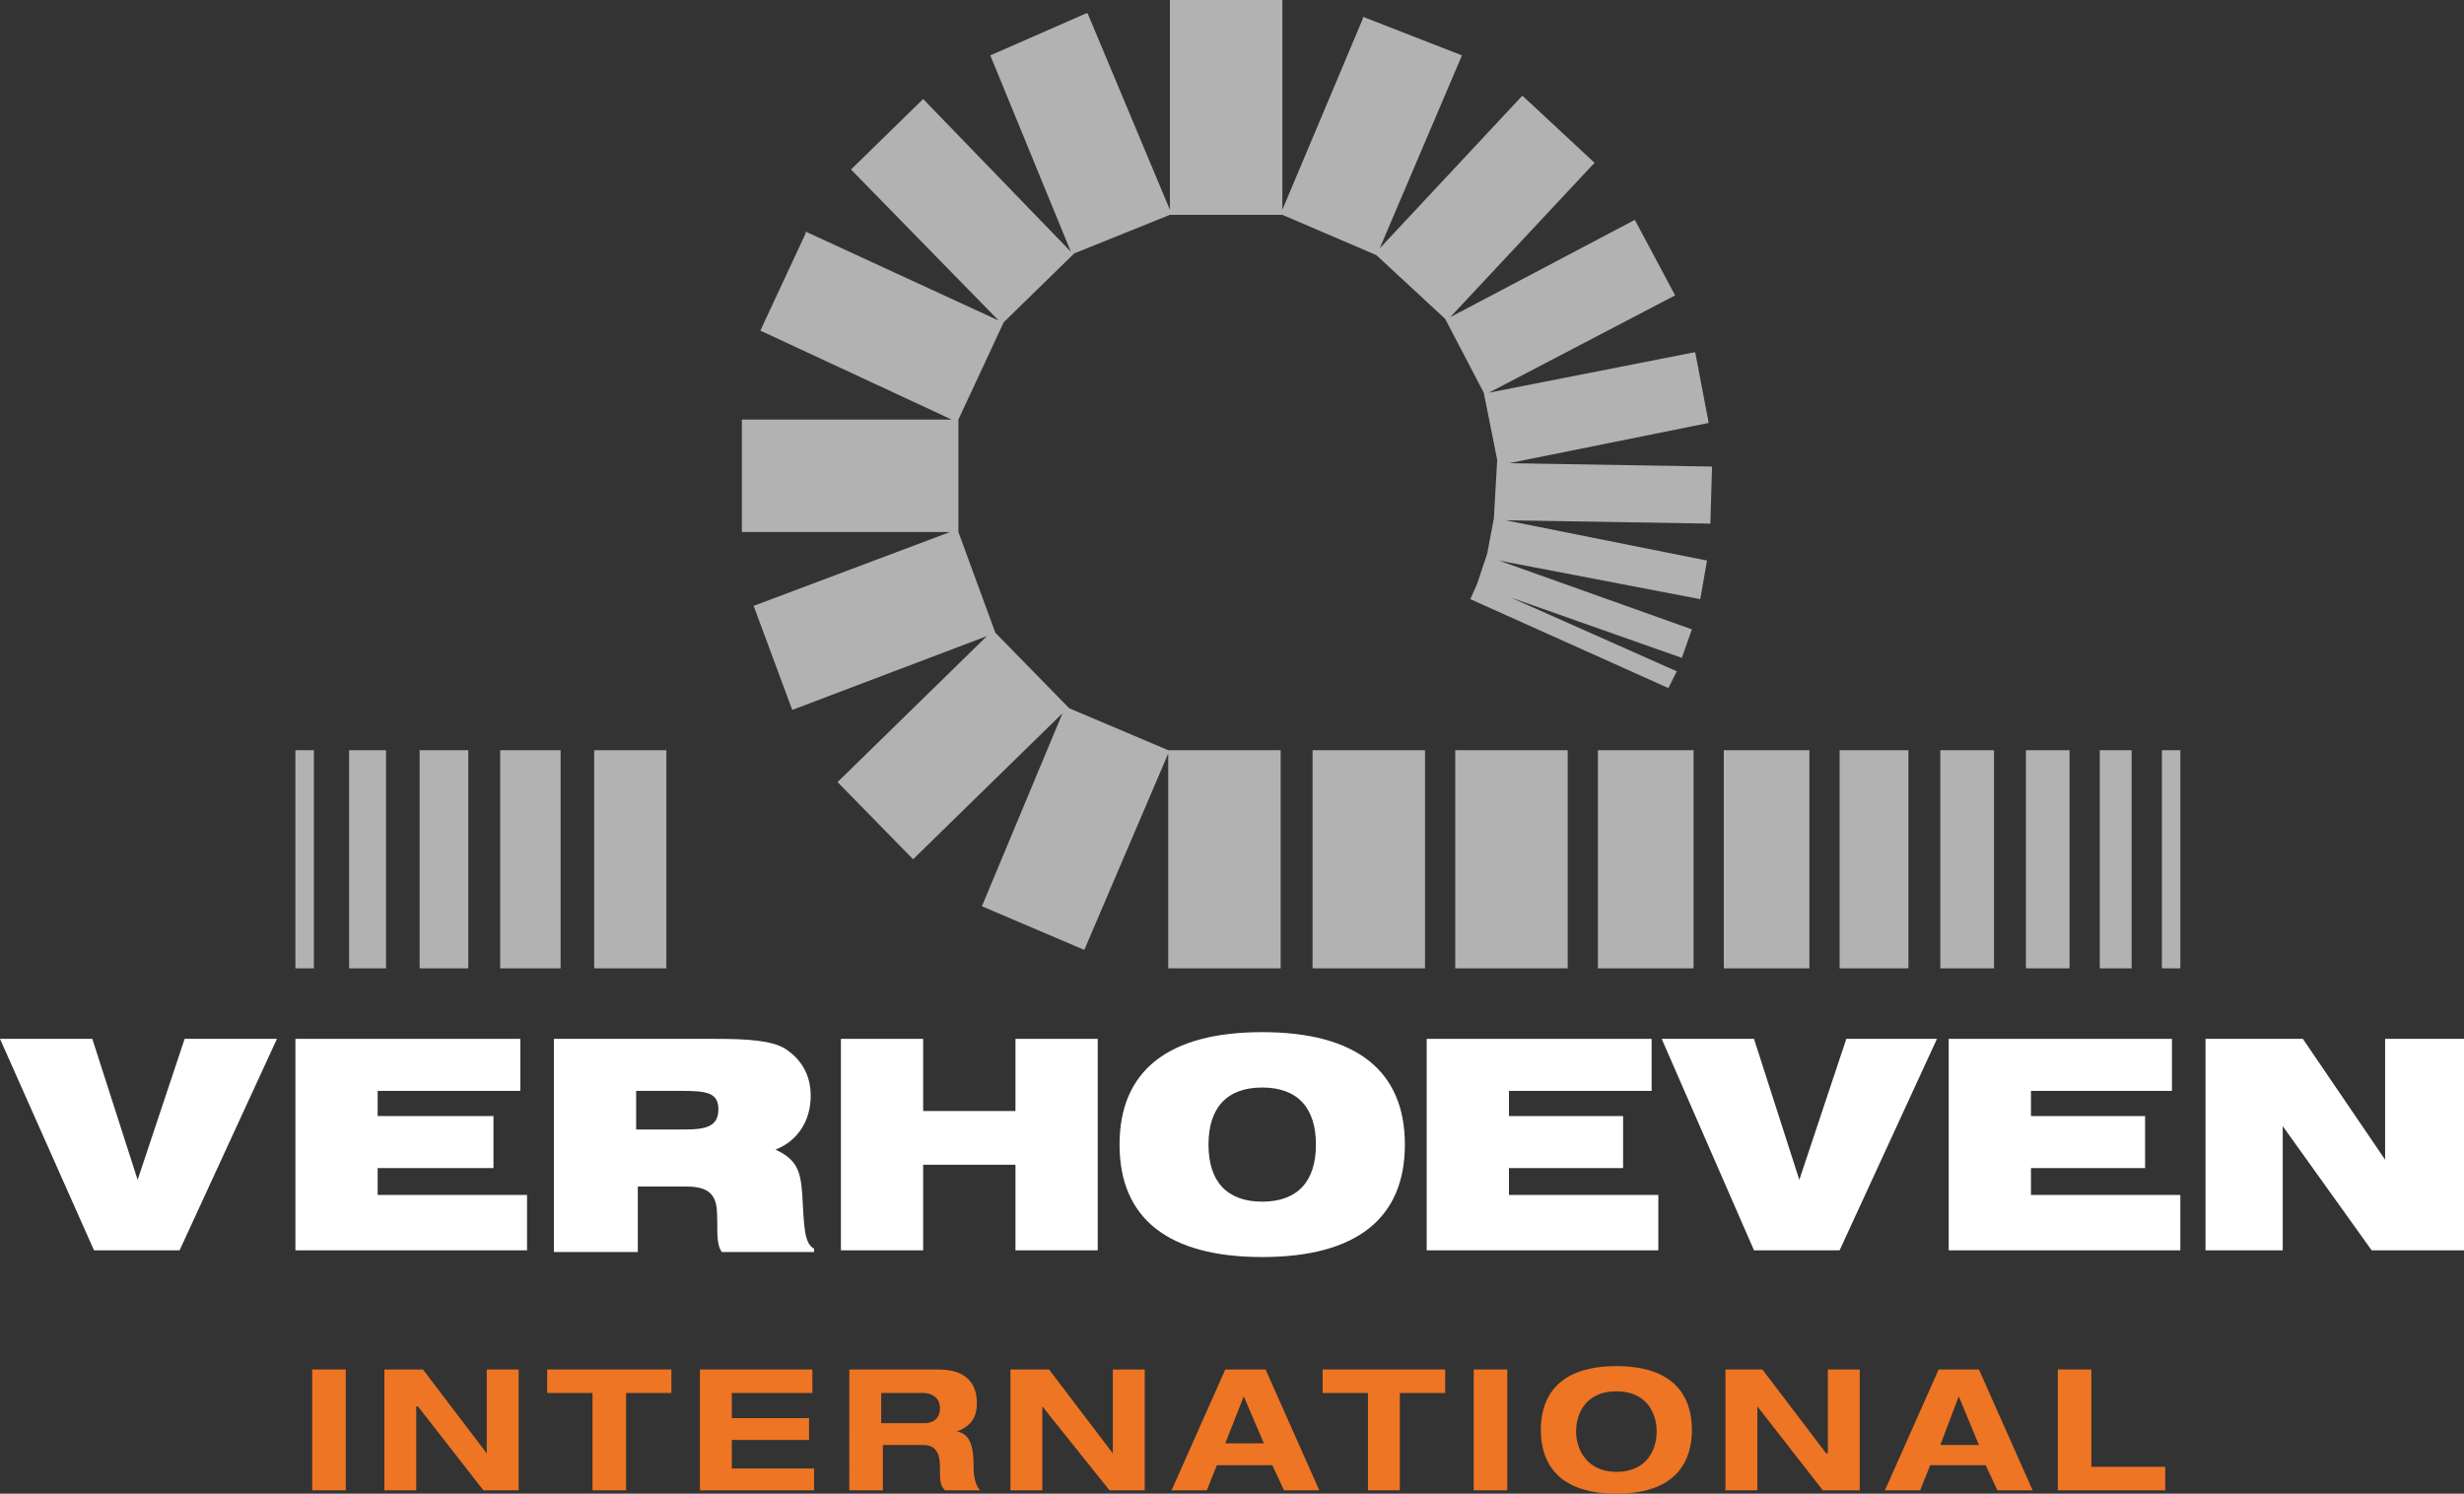
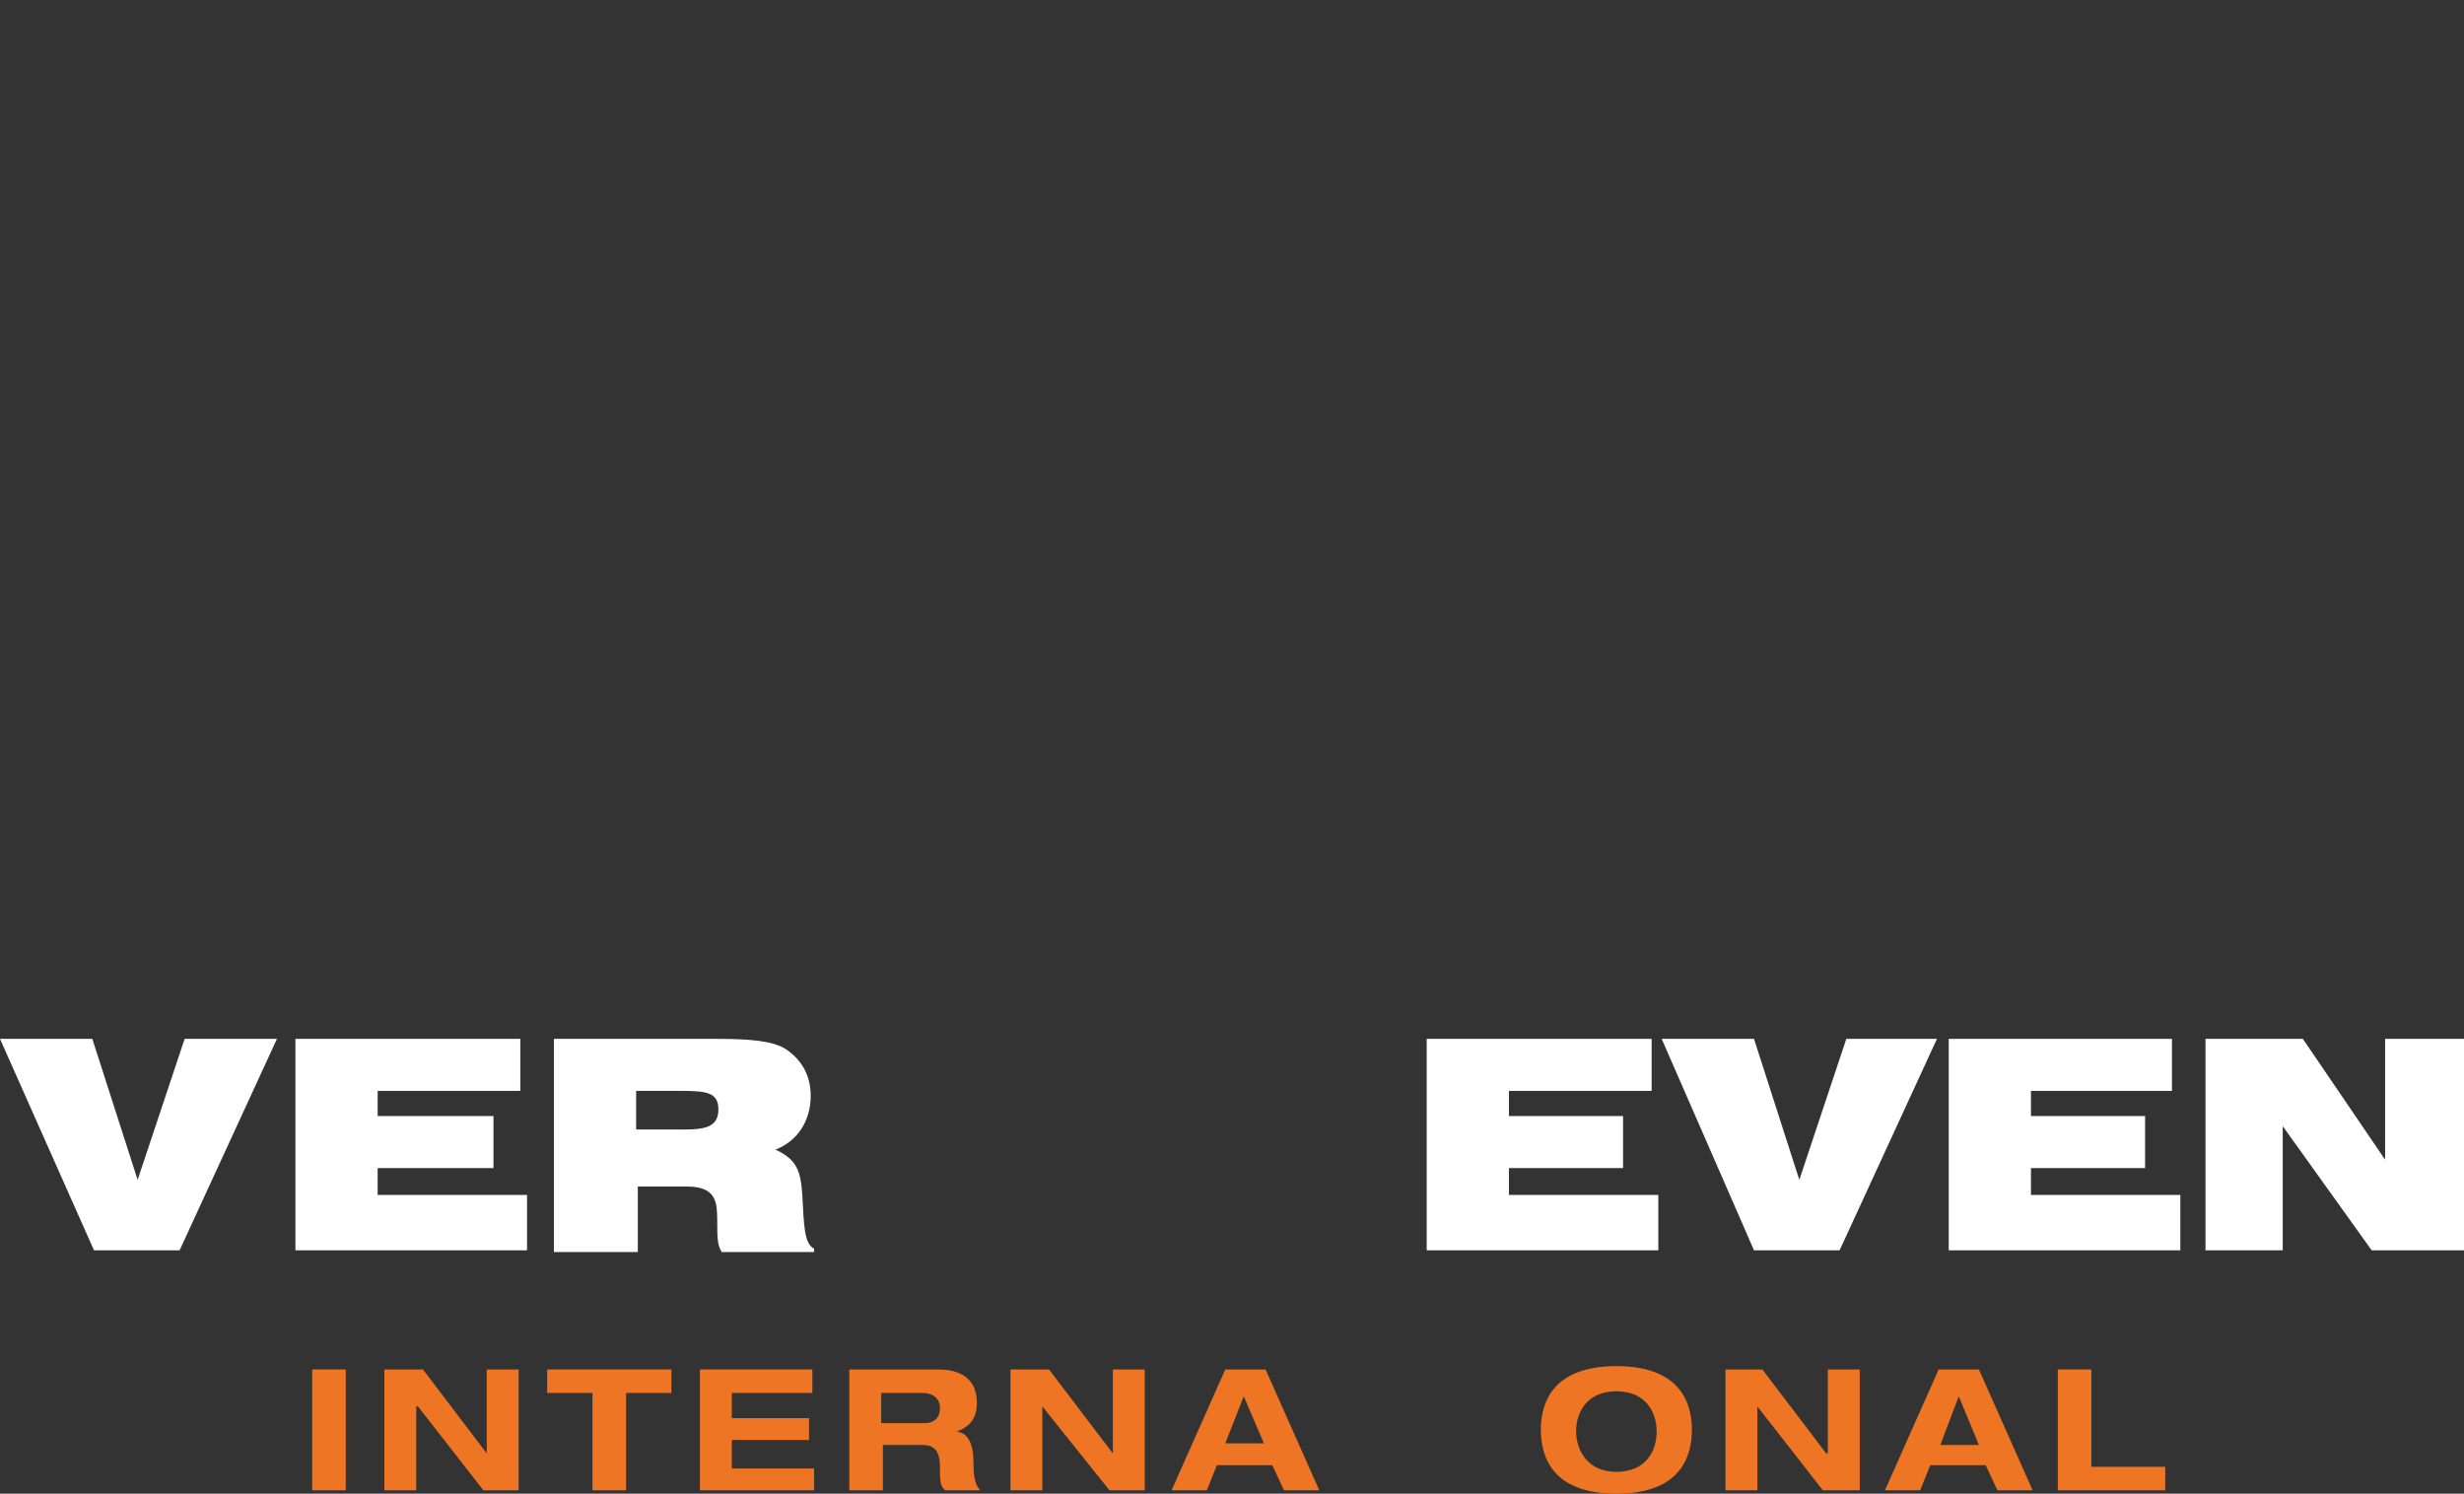
<svg xmlns="http://www.w3.org/2000/svg" version="1.1" id="Laag_1" x="0px" y="0px" width="146.8px" height="89px" viewBox="0 0 146.8 89" style="enable-background:new 0 0 146.8 89;" xml:space="preserve">
  <rect x="0" y="0" width="146.8" height="89" fill="#333333" stroke="none" />
  <style type="text/css">
	.st0{fill:#B2B2B2;}
	.st1{fill:#FFFFFF;}
	.st2{fill:#EE7523;}
</style>
-   <path class="st0" d="M128.8,57.7h1.1v-13h-1.1V57.7z M125.1,57.7h1.9v-13h-1.9V57.7z M120.7,57.7h2.6v-13h-2.6V57.7z M115.6,57.7  h3.2v-13h-3.2V57.7z M109.6,57.7h4.1v-13h-4.1V57.7z M102.7,57.7h5.1v-13h-5.1V57.7z M95.2,57.7h5.7v-13h-5.7V57.7z M86.7,57.7h6.7  v-13h-6.7V57.7z M78.2,57.7h6.7v-13h-6.7V57.7z M101.8,25.2l-0.8-4.2l-0.1,0l-12.2,2.4l11.1-5.8l-2.4-4.5l0,0l-11,5.8l8.6-9.2  l-4.3-4l0,0l-8.5,9.1l4.9-11.5L81.2,1l0,0.1l-4.8,11.4V0h-6.7v12.5L64.8,0.8l-0.1,0L59,3.3l4.8,11.7L55,5.9l0,0l-4.3,4.2l8.8,9  L48,13.8l0,0.1l-2.7,5.8L56.7,25H44.2v6.7h12.4l-11.7,4.4l2.3,6.2l11.6-4.4l-8.9,8.7l4.5,4.6l8.9-8.7L58.5,54l6.1,2.6l5-11.7v12.8  h6.7v-13h-6.7l-5.9-2.5l0,0l-4.4-4.5l-2.2-6V25l2.7-5.8l4.2-4.1l0,0l5.7-2.3h6.7l5.6,2.4l4.1,3.8l2.3,4.4l0.8,4L89,30.9L88.6,33  L88,34.8l-0.4,0.9l11.8,5.3l0.5-1l-9.9-4.4l10.2,3.6l0.6-1.7l-11.5-4.1l12,2.3l0.4-2.3l-12-2.4l12.2,0.2l0.1-3.4l-12.1-0.2  L101.8,25.2z M35.4,57.7h4.3v-13h-4.3V57.7z M29.8,57.7h3.6v-13h-3.6V57.7z M25,57.7h2.9v-13H25V57.7z M20.8,57.7H23v-13h-2.2V57.7z   M17.6,57.7h1.1v-13h-1.1V57.7z" />
  <polygon class="st1" points="0,61.9 5.5,61.9 8.2,70.3 11,61.9 16.5,61.9 10.7,74.5 5.6,74.5 " />
  <polygon class="st1" points="17.6,61.9 31,61.9 31,65 22.5,65 22.5,66.5 29.4,66.5 29.4,69.6 22.5,69.6 22.5,71.2 31.4,71.2   31.4,74.5 17.6,74.5 " />
  <path class="st1" d="M40.8,67.3c1.3,0,2-0.2,2-1.2c0-1-0.7-1.1-2.2-1.1h-2.7v2.3H40.8z M46.8,62.5c0.9,0.6,1.5,1.5,1.5,2.8  c0,1.5-0.8,2.7-2.1,3.2c1.3,0.6,1.5,1.3,1.6,2.7c0.1,1.8,0.1,2.9,0.7,3.2v0.2H43c-0.4-0.6-0.2-1.5-0.3-2.6c-0.1-0.9-0.6-1.3-1.8-1.3  h-2.9v3.9h-5V61.9h9.6C44.6,61.9,46,62,46.8,62.5" />
-   <polygon class="st1" points="50.1,61.9 55,61.9 55,66.2 60.5,66.2 60.5,61.9 65.4,61.9 65.4,74.5 60.5,74.5 60.5,69.4 55,69.4   55,74.5 50.1,74.5 " />
-   <path class="st1" d="M75.2,71.6c2.1,0,3.2-1.2,3.2-3.4s-1.1-3.4-3.2-3.4c-2.1,0-3.2,1.2-3.2,3.4S73.1,71.6,75.2,71.6 M75.2,61.5  c5.6,0,8.5,2.3,8.5,6.7s-2.9,6.7-8.5,6.7c-5.6,0-8.5-2.3-8.5-6.7S69.6,61.5,75.2,61.5" />
  <polygon class="st1" points="85,61.9 98.4,61.9 98.4,65 89.9,65 89.9,66.5 96.7,66.5 96.7,69.6 89.9,69.6 89.9,71.2 98.8,71.2   98.8,74.5 85,74.5 " />
  <polygon class="st1" points="99,61.9 104.5,61.9 107.2,70.3 110,61.9 115.4,61.9 109.6,74.5 104.5,74.5 " />
  <polygon class="st1" points="116.1,61.9 129.4,61.9 129.4,65 121,65 121,66.5 127.8,66.5 127.8,69.6 121,69.6 121,71.2 129.9,71.2   129.9,74.5 116.1,74.5 " />
  <polygon class="st1" points="131.4,61.9 137.2,61.9 142.1,69.1 142.1,61.9 146.8,61.9 146.8,74.5 141.3,74.5 136,67.1 136,74.5   131.4,74.5 " />
  <rect x="18.6" y="81.6" class="st2" width="2" height="7.2" />
  <polygon class="st2" points="29,81.6 30.9,81.6 30.9,88.8 28.8,88.8 24.9,83.8 24.8,83.8 24.8,88.8 22.9,88.8 22.9,81.6 25.2,81.6   29,86.6 29,86.6 " />
  <polygon class="st2" points="35.3,83 32.6,83 32.6,81.6 40,81.6 40,83 37.3,83 37.3,88.8 35.3,88.8 " />
  <polygon class="st2" points="41.7,81.6 48.4,81.6 48.4,83 43.6,83 43.6,84.5 48.2,84.5 48.2,85.8 43.6,85.8 43.6,87.5 48.5,87.5   48.5,88.8 41.7,88.8 " />
  <path class="st2" d="M52.5,84.8h2.6c0.4,0,0.9-0.2,0.9-0.9c0-0.7-0.6-0.9-1-0.9h-2.5V84.8z M50.6,81.6h5.3c2,0,2.3,1.2,2.3,2  c0,0.9-0.4,1.4-1.2,1.7v0c0.9,0.1,1,1.2,1,1.9c0,0.4,0,1.2,0.4,1.6h-2.1C56,88.5,56,88.2,56,87.4c0-1-0.4-1.3-1-1.3h-2.4v2.7h-2  V81.6z" />
  <polygon class="st2" points="66.3,81.6 68.2,81.6 68.2,88.8 66.1,88.8 62.1,83.8 62.1,83.8 62.1,88.8 60.2,88.8 60.2,81.6   62.5,81.6 66.3,86.6 66.3,86.6 " />
-   <path class="st2" d="M74.1,83.2L73,86h2.3L74.1,83.2z M75.8,87.3h-3.3l-0.6,1.5h-2.1l3.2-7.2h2.4l3.2,7.2h-2.1L75.8,87.3z" />
-   <polygon class="st2" points="81.5,83 78.8,83 78.8,81.6 86.1,81.6 86.1,83 83.4,83 83.4,88.8 81.5,88.8 " />
-   <rect x="87.8" y="81.6" class="st2" width="2" height="7.2" />
+   <path class="st2" d="M74.1,83.2L73,86h2.3L74.1,83.2z M75.8,87.3h-3.3l-0.6,1.5h-2.1l3.2-7.2h2.4l3.2,7.2h-2.1L75.8,87.3" />
  <path class="st2" d="M96.3,87.7c1.8,0,2.4-1.3,2.4-2.4c0-1.1-0.6-2.4-2.4-2.4c-1.8,0-2.4,1.3-2.4,2.4C93.9,86.3,94.5,87.7,96.3,87.7   M96.3,81.4c3.9,0,4.5,2.3,4.5,3.8c0,1.5-0.6,3.8-4.5,3.8c-3.9,0-4.5-2.3-4.5-3.8C91.8,83.7,92.4,81.4,96.3,81.4" />
  <polygon class="st2" points="108.9,81.6 110.8,81.6 110.8,88.8 108.6,88.8 104.7,83.8 104.7,83.8 104.7,88.8 102.8,88.8 102.8,81.6   105,81.6 108.8,86.6 108.9,86.6 " />
  <path class="st2" d="M116.7,83.2l-1.1,2.9h2.3L116.7,83.2z M118.3,87.3H115l-0.6,1.5h-2.1l3.2-7.2h2.4l3.2,7.2h-2.1L118.3,87.3z" />
  <polygon class="st2" points="122.6,81.6 124.6,81.6 124.6,87.4 129,87.4 129,88.8 122.6,88.8 " />
</svg>